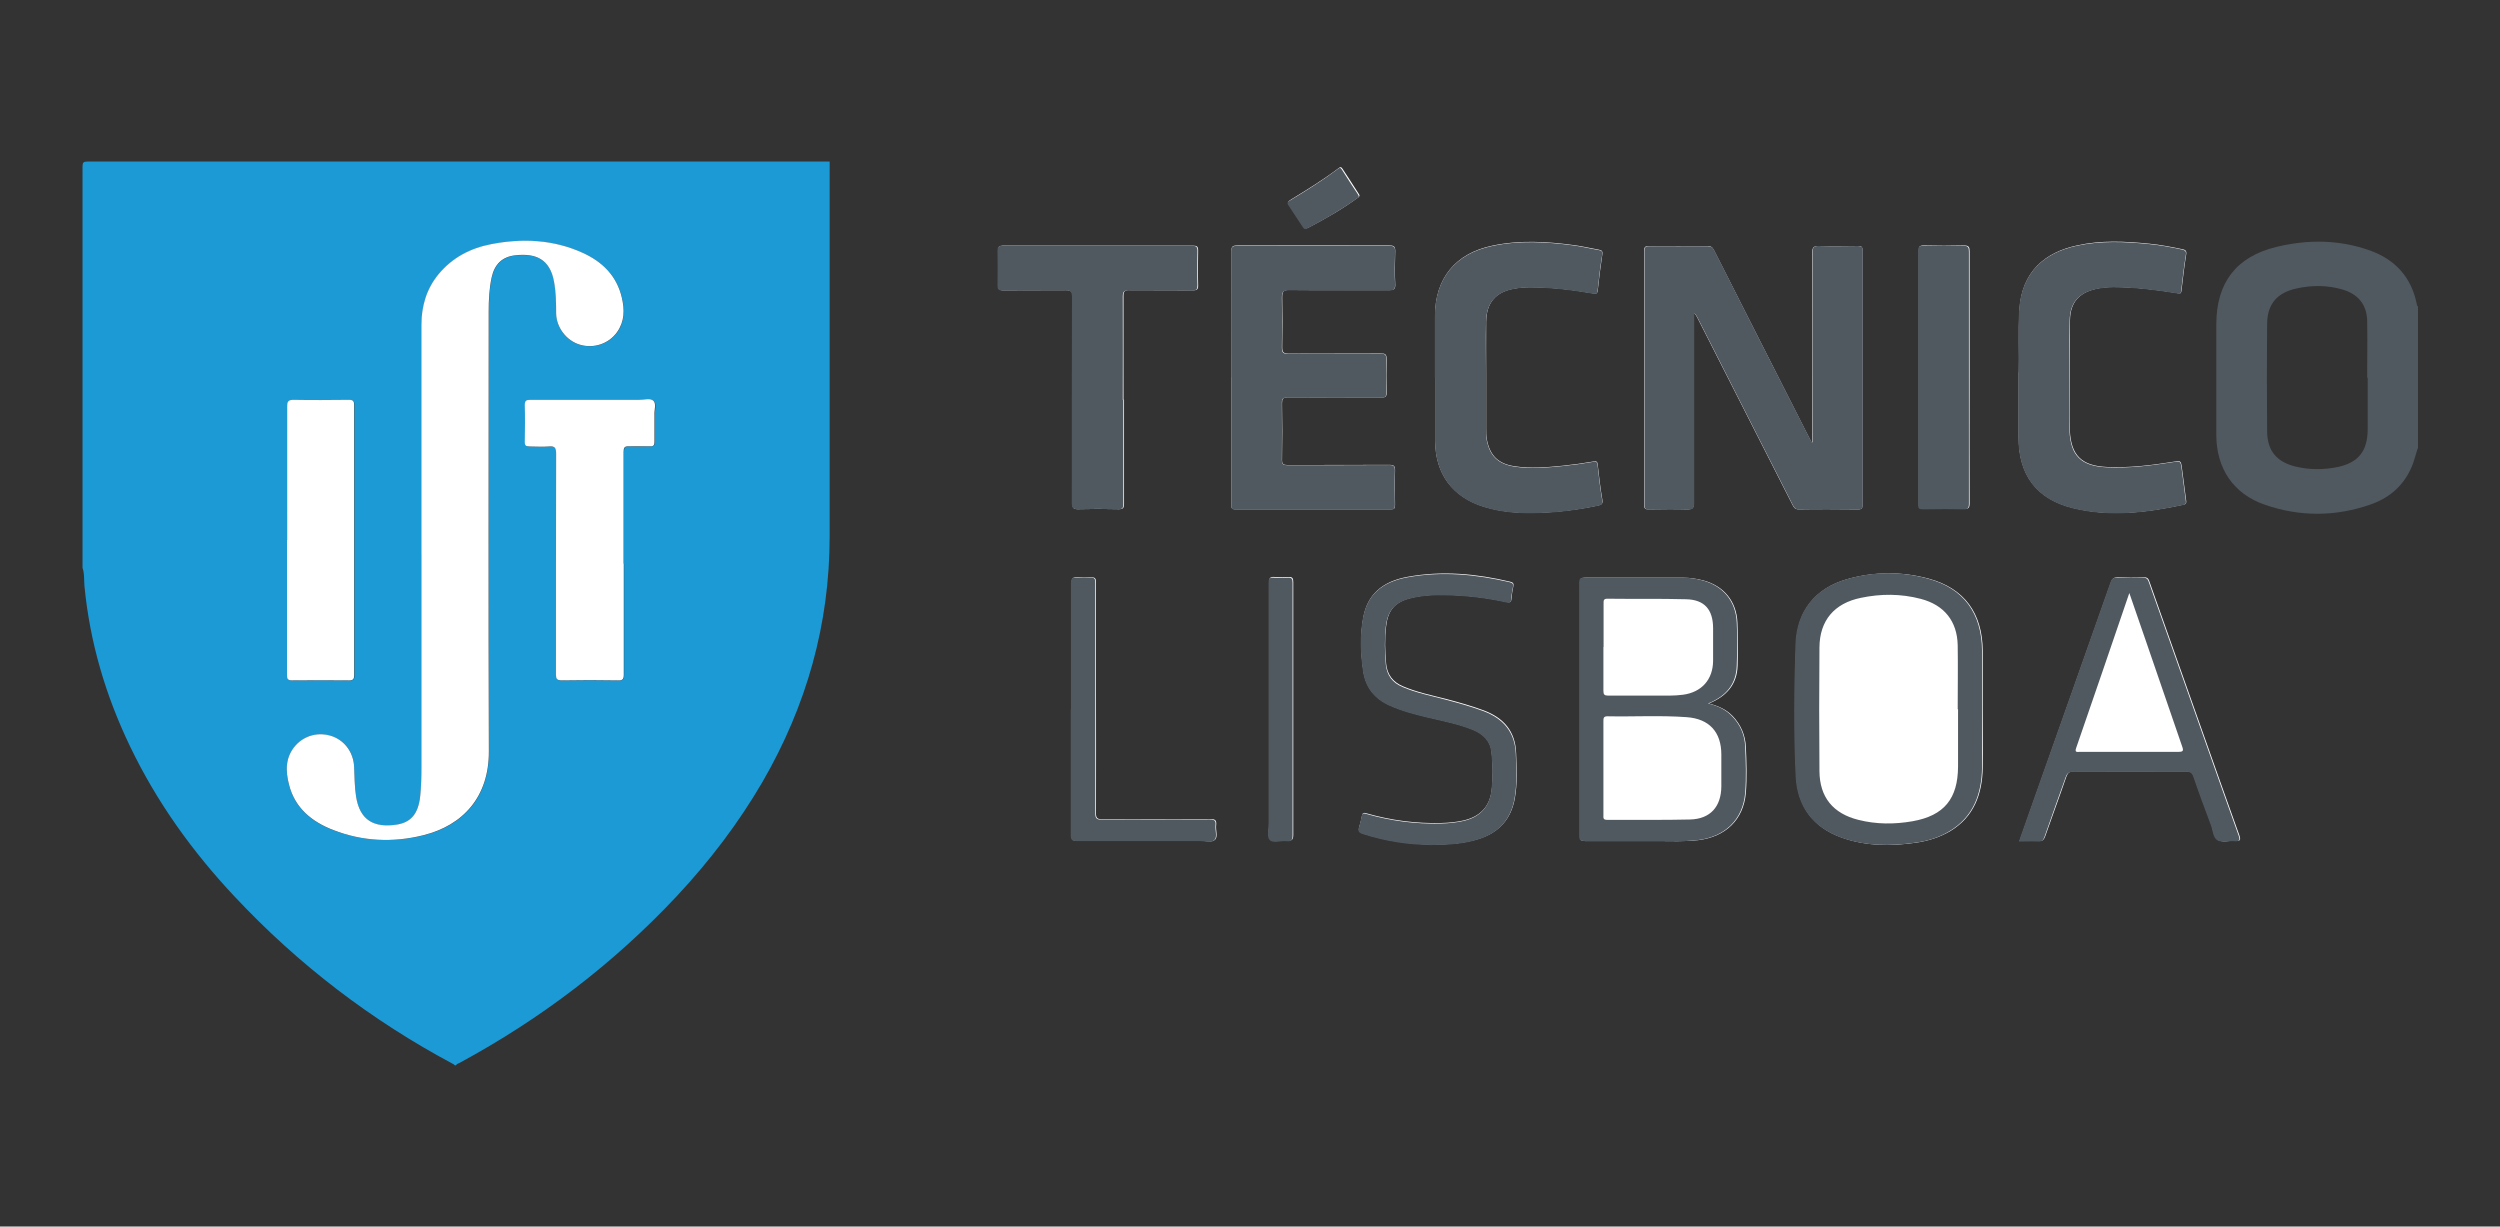
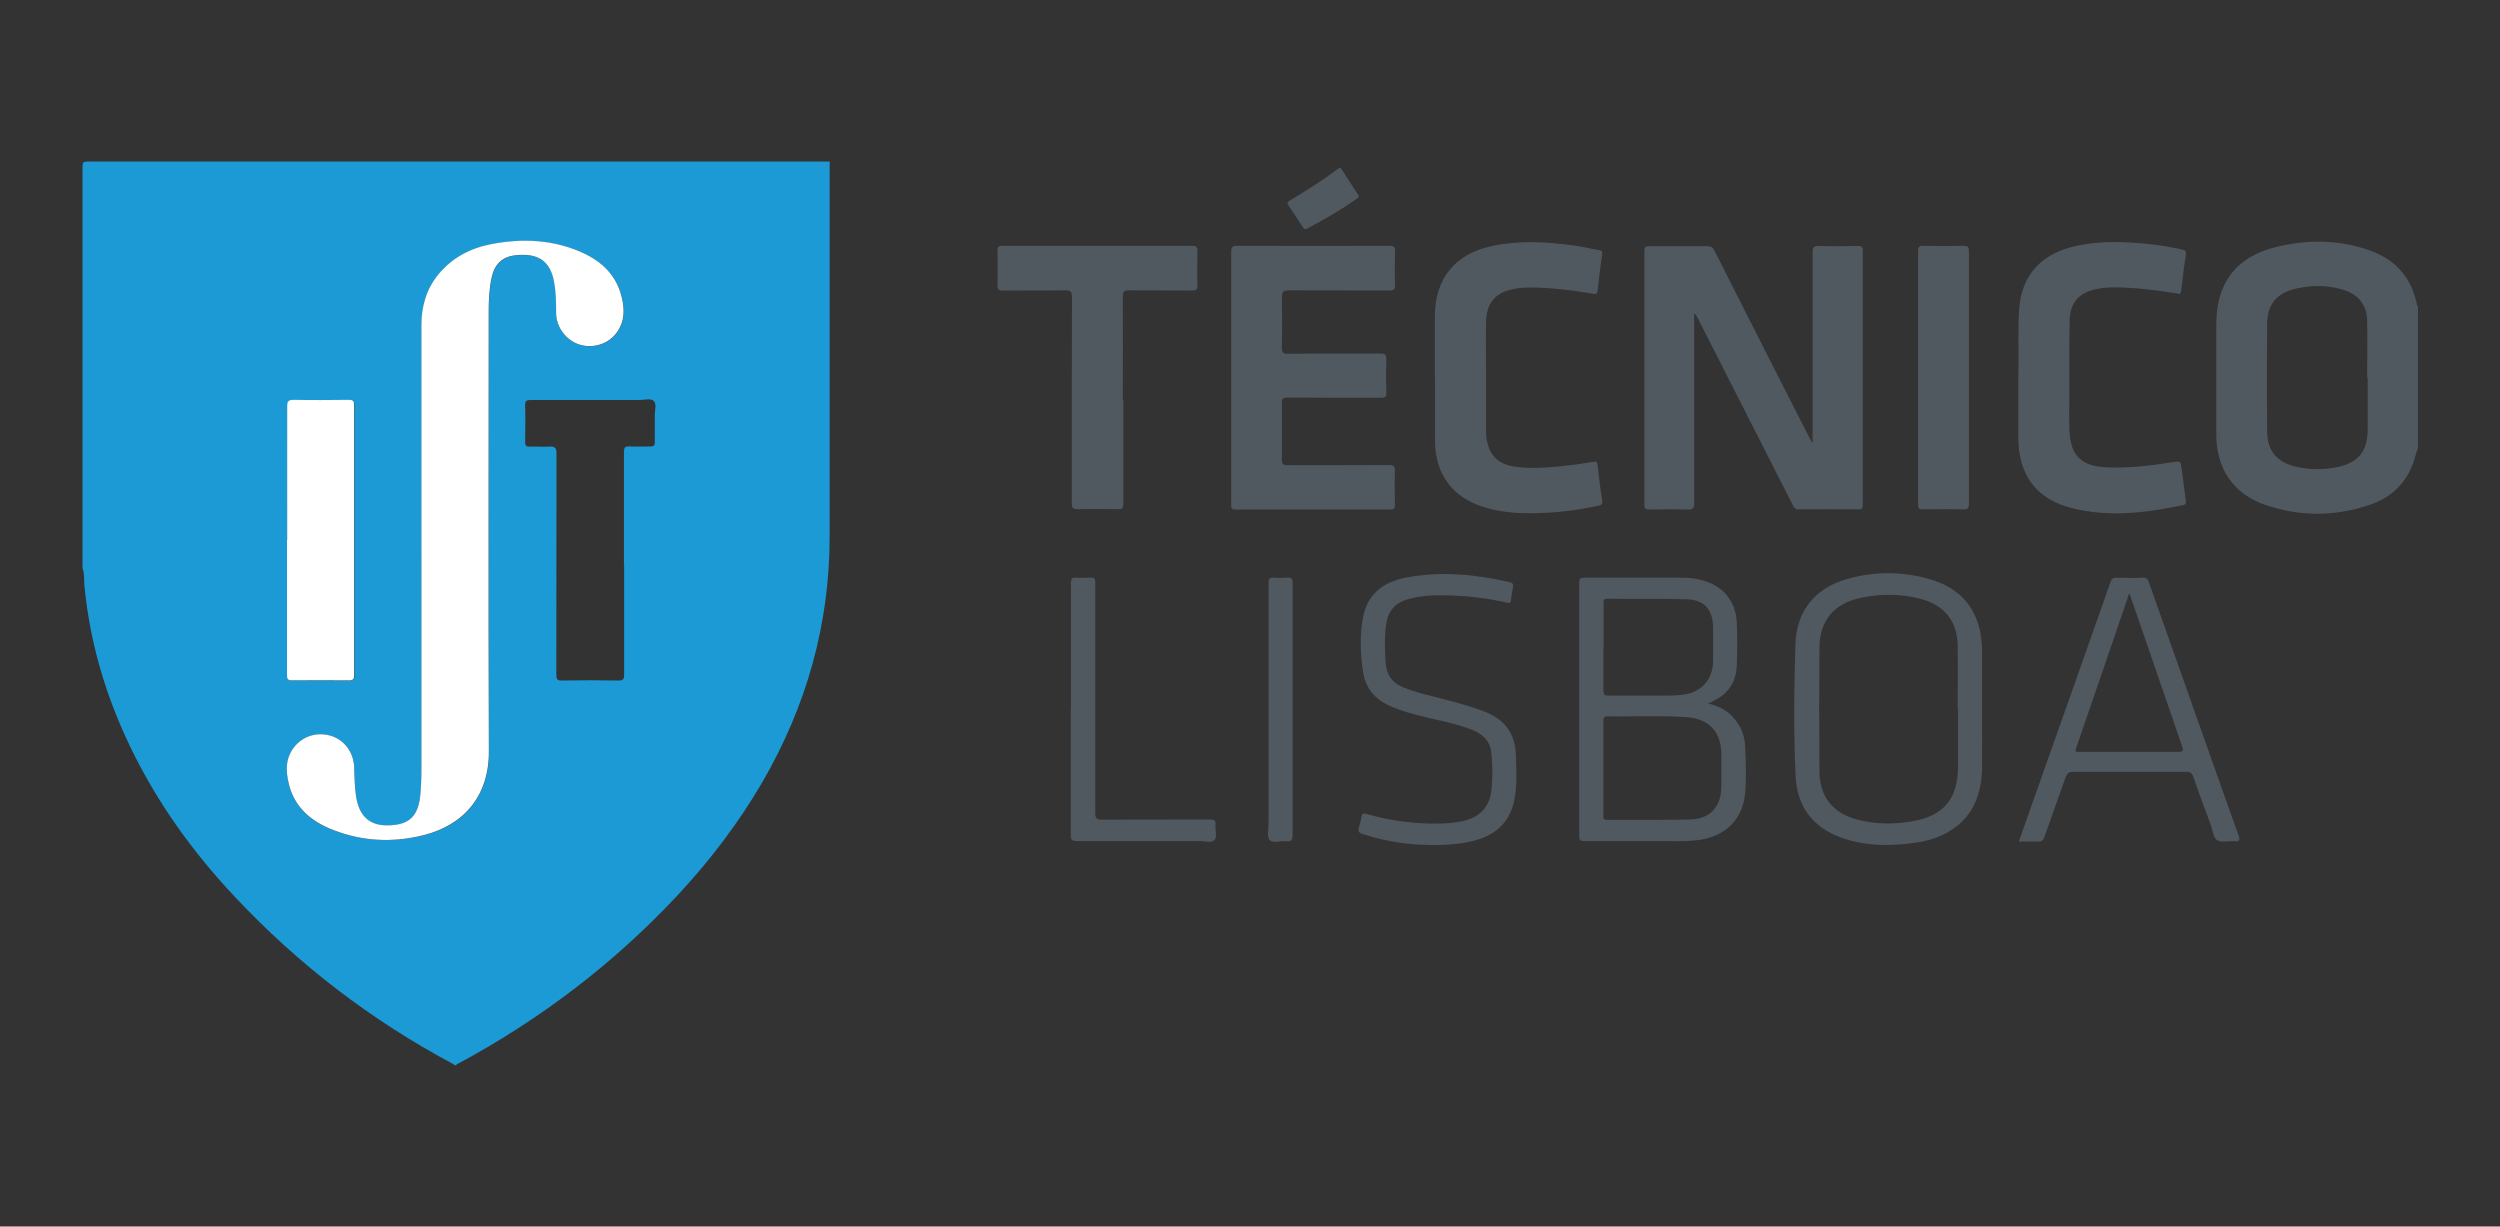
<svg xmlns="http://www.w3.org/2000/svg" id="Layer_1" data-name="Layer 1" viewBox="0 0 142.68 70">
  <rect x="0" y="0" width="142.68" height="70" fill="#333333" stroke="none" />
  <defs>
    <style>
      .cls-1 {
        fill: #fff;
      }

      .cls-2 {
        fill: #515960;
      }

      .cls-3 {
        fill: #1c9ad6;
      }
    </style>
  </defs>
-   <path class="cls-1" d="M103.45,25.22s-.04,0-.07,.01c-.1-.19-.19-.37-.29-.56-1.76-3.46-3.52-6.93-5.27-10.39-.09-.17-.18-.25-.39-.24-1.1,.01-2.2,.01-3.31,0-.22,0-.29,.05-.29,.28,0,4.83,0,9.65,0,14.48,0,.24,.08,.28,.29,.27,.73-.01,1.46-.02,2.18,0,.28,0,.37-.06,.37-.36-.01-3.5,0-7,0-10.5v-.33c.09,.06,.14,.13,.18,.21,1.81,3.57,3.63,7.14,5.44,10.7,.08,.15,.13,.28,.36,.28,1.13-.02,2.27-.01,3.4,0,.21,0,.25-.07,.25-.26,0-4.84,0-9.67,0-14.51,0-.22-.07-.27-.28-.26-.74,.01-1.48,.02-2.22,0-.3,0-.37,.08-.37,.37,.01,3.49,0,6.98,0,10.46v.35Zm-33.18-3.66c0,2.41,0,4.82,0,7.22,0,.18,0,.29,.24,.29,2.95,0,5.91,0,8.86,0,.21,0,.25-.06,.25-.26-.01-.65-.02-1.3,0-1.96,0-.25-.06-.32-.32-.32-1.94,.01-3.87,0-5.81,.01-.24,0-.33-.05-.32-.31,.02-1.07,.02-2.14,0-3.21,0-.26,.05-.34,.33-.34,1.78,.01,3.55,0,5.33,.01,.23,0,.32-.05,.31-.3-.02-.63-.02-1.26,0-1.89,0-.28-.08-.33-.34-.33-1.75,.01-3.51,0-5.26,.01-.31,0-.36-.1-.36-.38,.02-.94,.02-1.88,0-2.83,0-.32,.06-.43,.41-.42,1.89,.02,3.79,0,5.68,.01,.26,0,.38-.04,.36-.34-.03-.63-.02-1.26,0-1.89,0-.26-.07-.32-.32-.32-2.9,0-5.8,0-8.7,0-.27,0-.34,.07-.33,.33,.01,2.4,0,4.79,0,7.19m44.93-.27c0,1.4,0,2.56,0,3.71,0,2.14,1.03,3.51,3.1,4.02,2.11,.52,4.22,.26,6.32-.19,.13-.03,.16-.09,.14-.23-.09-.61-.15-1.23-.24-1.84-.06-.46-.07-.45-.53-.37-1.25,.2-2.5,.35-3.77,.29-1.43-.07-2.03-.66-2.1-2.08-.03-.66-.01-1.33-.01-1.99,0-1.45,0-2.89,.02-4.33,.02-.98,.51-1.54,1.46-1.76,.33-.08,.67-.11,1.02-.11,1.21,0,2.41,.15,3.6,.34,.12,.02,.25,.1,.28-.12,.08-.69,.16-1.38,.27-2.07,.04-.22-.05-.28-.23-.31-.62-.13-1.24-.25-1.86-.31-1.39-.14-2.77-.21-4.15,.1-1.8,.39-3.16,1.48-3.28,3.71-.07,1.26,0,2.52-.03,3.54m-33.31,.26c0,1.21,0,2.42,0,3.63,0,1.89,.99,3.21,2.79,3.77,1.05,.32,2.12,.38,3.2,.34,1.11-.04,2.21-.18,3.3-.41,.19-.04,.29-.09,.25-.33-.11-.65-.19-1.31-.26-1.97-.02-.19-.05-.25-.26-.21-.58,.1-1.16,.18-1.74,.24-.91,.09-1.83,.17-2.75,.03-.93-.14-1.4-.6-1.58-1.52-.04-.2-.04-.4-.04-.61v-3.18c0-.98-.01-1.97,0-2.95,.02-1.09,.54-1.69,1.6-1.88,.29-.05,.6-.08,.89-.08,1.21,0,2.41,.14,3.6,.35,.19,.03,.26,.03,.28-.19,.07-.68,.16-1.36,.26-2.03,.03-.19-.04-.24-.2-.27-.47-.08-.94-.2-1.42-.26-1.55-.21-3.11-.3-4.66,.03-2.11,.44-3.27,1.87-3.27,4.01v3.5m-17.78,1.28c0-1.97,0-3.94,0-5.91,0-.29,.08-.35,.36-.34,1.2,.01,2.4,0,3.6,.01,.25,0,.31-.07,.3-.31-.02-.65-.01-1.31,0-1.96,0-.23-.06-.28-.29-.28-3.62,0-7.24,0-10.85,0-.21,0-.28,.06-.27,.27,.01,.66,.01,1.33,0,1.99,0,.23,.06,.29,.29,.29,1.19-.01,2.38,0,3.56-.01,.33,0,.4,.09,.4,.41-.01,3.92,0,7.84-.01,11.75,0,.26,.05,.35,.33,.34,.77-.02,1.54-.02,2.31,0,.25,0,.3-.07,.3-.3,0-1.98,0-3.96,0-5.94m33.38,17.33c1.01-.41,1.61-1.09,1.64-2.17,.02-.81,.02-1.63-.01-2.44-.05-1.23-.78-2.11-1.97-2.42-.36-.09-.73-.15-1.11-.15-1.87,0-3.74,0-5.62,0-.22,0-.29,.04-.29,.28,0,4.82,0,9.65,0,14.47,0,.23,.08,.28,.29,.28,1.37,0,2.74,0,4.11,0,.78,0,1.56,.04,2.34-.05,1.56-.18,2.6-1.16,2.73-2.7,.07-.87,.04-1.75,0-2.63-.03-.67-.29-1.27-.76-1.76-.36-.37-.81-.57-1.35-.71m15.63,.33c0-1.11,0-2.22,0-3.34-.02-2.17-1.06-3.57-3.1-4.12-1.54-.41-3.11-.4-4.65,.04-1.81,.52-2.84,1.83-2.9,3.7-.08,2.51-.1,5.03,.01,7.54,.08,1.71,.96,2.92,2.59,3.5,1.39,.5,2.83,.5,4.27,.29,.67-.1,1.31-.3,1.9-.64,1.38-.82,1.85-2.12,1.88-3.63,.02-1.11,0-2.23,0-3.34m2.11,7.52c.39,0,.74-.01,1.09,0,.21,.01,.29-.07,.36-.26,.4-1.14,.82-2.27,1.21-3.41,.08-.22,.18-.31,.43-.31,2.14,.01,4.28,.01,6.42,0,.24,0,.35,.06,.43,.29,.32,.92,.66,1.83,1,2.74,.11,.31,.13,.74,.38,.89,.25,.15,.64,.03,.97,.05,.29,.03,.34-.05,.24-.33-.71-1.98-1.41-3.96-2.11-5.94-1-2.83-2-5.65-3-8.48-.06-.18-.11-.31-.36-.29-.49,.03-.98,.02-1.48,0-.23,0-.3,.09-.37,.28-1.44,4.09-2.9,8.19-4.34,12.28-.29,.81-.57,1.63-.87,2.47m-2.86-26.42c0-2.41,0-4.81,0-7.22,0-.24-.05-.33-.31-.33-.77,.02-1.54,.02-2.31,0-.23,0-.28,.06-.28,.29,0,4.83,0,9.65,0,14.48,0,.21,.05,.27,.26,.27,.77-.01,1.54-.02,2.31,0,.27,0,.33-.06,.33-.33-.01-2.39,0-4.77,0-7.16m-30.81,26.64c1.11,0,1.97-.06,2.81-.33,1.13-.36,1.82-1.11,2.04-2.28,.16-.86,.11-1.72,.08-2.59-.04-1.27-.71-2.03-1.86-2.46-.7-.26-1.42-.46-2.14-.65-.83-.21-1.66-.38-2.46-.72-.57-.24-.9-.67-.96-1.29-.06-.71-.09-1.43,0-2.14,.1-.9,.49-1.38,1.36-1.6,.72-.19,1.46-.21,2.2-.19,1.12,.03,2.24,.17,3.34,.41,.15,.03,.24,.01,.25-.17,.02-.25,.06-.49,.11-.73,.03-.16-.01-.22-.18-.26-1.93-.46-3.88-.64-5.85-.28-1.48,.27-2.31,1.04-2.54,2.35-.18,1.01-.14,2.02,.01,3.03,.14,.92,.65,1.55,1.49,1.94,.71,.32,1.45,.51,2.2,.69,.86,.21,1.73,.37,2.56,.7,.58,.24,1,.62,1.07,1.28,.08,.74,.09,1.48,0,2.21-.12,.95-.69,1.5-1.62,1.71-.41,.09-.82,.13-1.24,.14-1.45,.04-2.88-.15-4.28-.55-.16-.05-.23-.03-.26,.14-.04,.21-.09,.42-.15,.62-.07,.21-.02,.31,.21,.39,1.31,.42,2.66,.61,3.8,.62m-20.44-7.73c0,2.4,0,4.79,0,7.19,0,.27,.08,.34,.34,.33,2.33-.01,4.66,0,7,0,.3,0,.67,.13,.86-.06,.17-.18,.02-.55,.06-.84,.03-.27-.07-.34-.33-.33-2.05,.01-4.11,0-6.16,.01-.28,0-.38-.06-.37-.36,.01-2.39,0-4.79,0-7.19,0-1.99,0-3.98,0-5.97,0-.22-.05-.3-.28-.29-.27,.02-.54,.02-.8,0-.26-.02-.31,.08-.31,.32,0,2.4,0,4.79,0,7.19m11.28,0c0,2.16,0,4.32,0,6.48,0,.33-.11,.78,.06,.96,.19,.21,.64,.03,.98,.07,.28,.03,.33-.08,.33-.34,0-3.34,0-6.67,0-10.01,0-1.47,0-2.93,0-4.4,0-.22-.05-.3-.28-.29-.27,.02-.54,.02-.8,0-.25-.02-.3,.07-.29,.3,0,2.41,0,4.81,0,7.22m5.15-29.3s-.02-.06-.04-.08c-.31-.48-.62-.97-.94-1.45-.06-.09-.11-.1-.2-.03-.89,.67-1.83,1.25-2.78,1.83-.14,.09-.13,.16-.05,.27,.28,.41,.55,.82,.81,1.23,.07,.11,.13,.14,.26,.08,.98-.51,1.93-1.05,2.82-1.7,.05-.04,.12-.06,.12-.15" />
  <path class="cls-3" d="M47.35,9.22c0,.14,0,.28,0,.42,0,6.99,0,13.97,0,20.96,0,5.03-1.32,9.68-3.83,14.02-1.38,2.37-3.03,4.53-4.9,6.53-3.61,3.85-7.75,7-12.39,9.51-.07,.04-.16,.05-.21,.14h-.06s-.05-.05-.07-.06c-4.69-2.5-8.85-5.68-12.48-9.55-2.42-2.57-4.46-5.41-5.99-8.6-1.39-2.89-2.29-5.93-2.6-9.14-.03-.35,.01-.7-.11-1.04,0-7.63,0-15.26,0-22.9,0-.24,.05-.29,.29-.29,14.12,0,28.24,0,42.36,0M24.05,31.62c0,4.06,0,8.11,0,12.17,0,.56,0,1.11-.07,1.67-.11,.98-.51,1.5-1.39,1.62-1.25,.17-2.06-.25-2.27-1.63-.09-.56-.08-1.13-.11-1.69-.03-.78-.49-1.46-1.22-1.72-.77-.28-1.58-.09-2.11,.5-.61,.68-.59,1.47-.38,2.27,.35,1.33,1.3,2.1,2.52,2.57,1.68,.64,3.41,.72,5.14,.3,2.3-.57,3.76-2.2,3.75-4.79-.03-8.37-.01-16.74-.01-25.11,0-.65,.03-1.3,.17-1.94,.16-.73,.6-1.18,1.35-1.26,1.17-.13,1.99,.23,2.21,1.51,.11,.6,.11,1.21,.12,1.82,.01,.8,.58,1.54,1.35,1.77,.8,.24,1.66-.06,2.13-.72,.43-.61,.43-1.28,.27-1.96-.29-1.25-1.11-2.05-2.23-2.56-1.67-.76-3.43-.84-5.21-.5-1.19,.23-2.24,.77-3.03,1.73-.69,.84-.97,1.82-.97,2.89,0,4.36,0,8.71,0,13.07m11.55,.55c0-2.13,0-4.26,0-6.39,0-.23,.05-.32,.3-.31,.41,.02,.81,0,1.22,0,.18,0,.24-.06,.24-.24,0-.52,0-1.05,0-1.57,0-.26,.11-.61-.05-.78-.18-.18-.53-.06-.8-.06-2.08,0-4.15,0-6.23,0-.22,0-.33,.03-.32,.29,.02,.7,.01,1.41,0,2.12,0,.2,.07,.26,.26,.25,.38-.01,.75,.02,1.12,0,.32-.02,.41,.07,.41,.4-.01,4.21,0,8.41-.01,12.61,0,.26,.05,.35,.33,.34,1.07-.02,2.14-.02,3.21,0,.28,0,.33-.08,.33-.34,0-2.11,0-4.22,0-6.32m-19.21-1.34h-.01c0,2.57,0,5.14,0,7.7,0,.21,.04,.3,.28,.3,1.09-.01,2.18-.01,3.27,0,.24,0,.28-.09,.28-.3,0-5.14,0-10.27,0-15.41,0-.24-.07-.31-.3-.3-1.05,.01-2.1,.02-3.15,0-.3,0-.37,.08-.37,.37,.01,2.55,0,5.09,0,7.64" />
  <path class="cls-2" d="M137.98,25.59c-.09,.28-.16,.57-.26,.85-.43,1.17-1.27,1.95-2.42,2.35-2,.7-4.03,.71-6.03,.02-1.81-.62-2.78-2.08-2.78-3.99,0-2.11,0-4.21,0-6.32,0-2.36,1.14-3.86,3.44-4.41,1.78-.43,3.56-.42,5.31,.2,1.47,.52,2.4,1.55,2.7,3.11,0,.04,.04,.07,.06,.1v8.09Zm-2.87-4.04h-.01c0-1.08,.02-2.16,0-3.24-.02-.93-.52-1.53-1.42-1.79-.86-.25-1.73-.25-2.6-.06-1.11,.24-1.68,.88-1.69,2.01-.02,2.05-.02,4.11,0,6.16,.01,1.1,.55,1.74,1.63,2,.8,.19,1.61,.19,2.42,.02,1.17-.26,1.68-.91,1.69-2.14,0-.98,0-1.97,0-2.95" />
  <path class="cls-2" d="M103.45,25.22v-.35c0-3.49,0-6.98,0-10.46,0-.29,.06-.38,.36-.37,.74,.02,1.48,.01,2.22,0,.21,0,.28,.05,.28,.26,0,4.84,0,9.67,0,14.51,0,.19-.04,.26-.25,.26-1.13,0-2.27-.01-3.4,0-.23,0-.28-.13-.36-.28-1.81-3.57-3.63-7.14-5.44-10.7-.04-.07-.08-.14-.17-.2v.33c0,3.5,0,7,0,10.5,0,.3-.09,.37-.37,.36-.73-.02-1.46-.01-2.18,0-.21,0-.29-.03-.29-.27,0-4.83,0-9.65,0-14.48,0-.23,.07-.28,.29-.28,1.1,0,2.2,.01,3.31,0,.2,0,.3,.07,.39,.24,1.75,3.47,3.51,6.93,5.27,10.39,.1,.19,.19,.37,.29,.56,.02,0,.04,0,.07-.01" />
  <path class="cls-2" d="M70.27,21.56c0-2.4,0-4.79,0-7.19,0-.26,.06-.34,.33-.34,2.9,.01,5.8,.01,8.7,0,.25,0,.33,.06,.32,.32-.02,.63-.03,1.26,0,1.89,.01,.3-.1,.34-.37,.34-1.89-.01-3.79,0-5.68-.01-.35,0-.41,.1-.41,.42,.02,.94,.02,1.88,0,2.83,0,.28,.05,.38,.36,.37,1.76-.02,3.51,0,5.26-.01,.26,0,.35,.06,.34,.33-.02,.63-.02,1.26,0,1.89,0,.25-.07,.3-.31,.3-1.78,0-3.55,0-5.33-.01-.28,0-.33,.08-.32,.34,.01,1.07,.01,2.14,0,3.21,0,.26,.08,.31,.32,.31,1.94,0,3.87,0,5.81-.01,.25,0,.32,.06,.32,.32-.02,.65-.01,1.31,0,1.96,0,.19-.04,.26-.24,.26-2.95,0-5.91,0-8.86,0-.25,0-.24-.11-.24-.29,0-2.41,0-4.81,0-7.22" />
  <path class="cls-2" d="M115.2,21.28c.02-1.02-.04-2.28,.03-3.54,.12-2.23,1.48-3.32,3.28-3.71,1.38-.3,2.76-.24,4.15-.1,.63,.06,1.25,.18,1.86,.31,.18,.04,.27,.09,.23,.31-.11,.69-.19,1.38-.27,2.07-.03,.23-.16,.14-.28,.12-1.19-.19-2.39-.34-3.6-.34-.34,0-.68,.04-1.02,.11-.95,.22-1.44,.78-1.46,1.76-.03,1.45-.02,2.89-.02,4.33,0,.66-.02,1.33,.01,1.99,.06,1.42,.67,2.01,2.1,2.08,1.27,.06,2.52-.09,3.77-.29,.46-.07,.47-.09,.53,.37,.09,.61,.15,1.23,.24,1.84,.02,.13,0,.2-.14,.23-2.1,.45-4.21,.71-6.32,.19-2.07-.51-3.09-1.89-3.1-4.02,0-1.15,0-2.31,0-3.71" />
  <path class="cls-2" d="M81.89,21.55v-3.5c0-2.15,1.16-3.57,3.27-4.01,1.55-.33,3.1-.24,4.66-.03,.47,.06,.94,.18,1.42,.26,.16,.03,.23,.07,.2,.27-.11,.68-.19,1.35-.26,2.03-.02,.22-.09,.22-.28,.19-1.19-.2-2.39-.35-3.6-.35-.3,0-.6,.02-.89,.08-1.06,.19-1.57,.79-1.6,1.88-.02,.98,0,1.97,0,2.95v3.18c0,.2,0,.4,.04,.61,.18,.92,.65,1.37,1.58,1.52,.92,.14,1.83,.06,2.75-.03,.58-.06,1.17-.14,1.74-.24,.21-.04,.24,.03,.26,.21,.07,.66,.15,1.32,.26,1.97,.04,.24-.05,.29-.25,.33-1.09,.23-2.19,.38-3.3,.41-1.08,.04-2.16-.01-3.2-.34-1.8-.55-2.78-1.88-2.79-3.77,0-1.21,0-2.42,0-3.63" />
  <path class="cls-2" d="M64.11,22.82c0,1.98,0,3.96,0,5.94,0,.24-.05,.31-.3,.3-.77-.02-1.54-.02-2.31,0-.28,0-.33-.09-.33-.34,0-3.92,0-7.84,.01-11.75,0-.32-.07-.41-.4-.4-1.19,.02-2.38,0-3.56,.01-.23,0-.29-.06-.29-.29,.01-.66,.01-1.33,0-1.99,0-.21,.06-.27,.27-.27,3.62,0,7.24,0,10.85,0,.22,0,.29,.06,.29,.28-.01,.65-.02,1.3,0,1.96,0,.24-.05,.31-.3,.31-1.2-.01-2.4,0-3.6-.01-.27,0-.36,.05-.36,.35,.01,1.97,0,3.94,0,5.91" />
  <path class="cls-2" d="M97.49,40.15c.54,.13,.99,.34,1.35,.71,.48,.49,.74,1.09,.76,1.76,.04,.87,.07,1.76,0,2.63-.13,1.54-1.17,2.52-2.73,2.7-.78,.09-1.56,.05-2.34,.05-1.37,0-2.74,0-4.11,0-.22,0-.29-.05-.29-.28,0-4.82,0-9.65,0-14.47,0-.23,.07-.28,.29-.28,1.87,0,3.75,0,5.62,0,.38,0,.75,.05,1.11,.15,1.19,.31,1.92,1.19,1.97,2.42,.04,.81,.03,1.63,0,2.44-.03,1.08-.62,1.76-1.64,2.17m-5.97,3.71c0,.89,0,1.78,0,2.66,0,.14-.03,.27,.2,.27,1.58-.01,3.17,.02,4.75-.02,1.15-.03,1.77-.73,1.78-1.88,0-.61,0-1.22,0-1.83,0-1.28-.69-2.04-1.98-2.13-1.51-.11-3.01-.02-4.52-.05-.23,0-.23,.12-.23,.28,0,.9,0,1.8,0,2.7m0-6.93c0,.84,0,1.67,0,2.5,0,.21,.06,.27,.27,.27,1.17,0,2.33,0,3.5,0,.26,0,.51-.02,.77-.05,1.06-.14,1.71-.86,1.72-1.93,0-.62,0-1.24,0-1.86,0-1.07-.49-1.64-1.55-1.66-1.5-.04-3-.01-4.49-.03-.22,0-.21,.12-.21,.26,0,.84,0,1.67,0,2.5" />
  <path class="cls-2" d="M113.12,40.48c0,1.11,.01,2.22,0,3.34-.03,1.51-.5,2.81-1.88,3.63-.59,.35-1.23,.55-1.9,.64-1.44,.21-2.88,.21-4.27-.29-1.63-.59-2.51-1.79-2.59-3.5-.12-2.51-.09-5.02-.01-7.54,.06-1.87,1.1-3.18,2.9-3.7,1.54-.45,3.11-.46,4.65-.04,2.04,.55,3.08,1.96,3.1,4.12,0,1.11,0,2.22,0,3.34m-1.38,0h-.01c0-1.22,.02-2.44,0-3.66-.03-1.37-.77-2.29-2.1-2.64-1.14-.3-2.29-.3-3.43-.06-1.51,.31-2.35,1.29-2.36,2.83-.02,2.35-.02,4.71,0,7.06,.01,1.49,.78,2.42,2.22,2.78,1.02,.26,2.06,.26,3.09,.08,1.81-.32,2.59-1.29,2.6-3.12,0-1.09,0-2.18,0-3.27" />
  <path class="cls-2" d="M115.23,48c.3-.85,.58-1.66,.87-2.47,1.45-4.09,2.9-8.18,4.34-12.28,.07-.2,.14-.29,.37-.28,.49,.02,.99,.03,1.48,0,.25-.01,.3,.11,.36,.29,1,2.83,2,5.65,3,8.48,.7,1.98,1.4,3.96,2.11,5.94,.1,.27,.05,.35-.24,.33-.33-.03-.73,.09-.97-.05-.25-.15-.26-.58-.38-.89-.34-.91-.68-1.82-.99-2.73-.08-.24-.2-.3-.44-.29-2.14,0-4.28,.01-6.42,0-.25,0-.35,.09-.43,.31-.4,1.14-.82,2.27-1.21,3.41-.07,.19-.15,.27-.36,.26-.35-.02-.7,0-1.09,0m6.3-14.2c-1.03,3.02-2.03,5.94-3.04,8.86-.1,.28,.08,.22,.22,.22,1.87,0,3.74,0,5.61,0,.28,0,.31-.06,.22-.31-.69-1.99-1.37-3.99-2.06-5.99-.31-.9-.62-1.79-.96-2.78" />
  <path class="cls-2" d="M112.37,21.58c0,2.39,0,4.77,0,7.16,0,.27-.07,.34-.33,.33-.77-.02-1.54-.01-2.31,0-.21,0-.26-.06-.26-.27,0-4.82,0-9.65,0-14.48,0-.22,.06-.29,.28-.29,.77,.01,1.54,.02,2.31,0,.26,0,.31,.08,.31,.33,0,2.41,0,4.81,0,7.22" />
  <path class="cls-2" d="M81.56,48.22c-1.13,0-2.48-.19-3.79-.62-.23-.07-.28-.17-.21-.39,.06-.2,.11-.41,.15-.62,.03-.17,.1-.19,.26-.14,1.4,.4,2.82,.59,4.28,.55,.42-.01,.83-.05,1.24-.14,.92-.2,1.5-.76,1.62-1.71,.09-.73,.08-1.47,0-2.21-.07-.66-.49-1.04-1.07-1.28-.83-.33-1.7-.5-2.56-.7-.75-.18-1.49-.37-2.19-.69-.85-.38-1.36-1.02-1.5-1.94-.15-1.01-.19-2.03-.01-3.03,.23-1.32,1.06-2.08,2.54-2.35,1.97-.36,3.92-.17,5.85,.28,.16,.04,.21,.11,.18,.26-.04,.24-.09,.48-.11,.73-.01,.19-.1,.21-.25,.17-1.1-.25-2.21-.38-3.34-.41-.74-.02-1.48,0-2.2,.19-.87,.23-1.26,.71-1.36,1.6-.08,.72-.06,1.43,0,2.15,.06,.62,.38,1.05,.96,1.29,.79,.34,1.63,.5,2.45,.72,.72,.19,1.44,.39,2.15,.65,1.14,.43,1.81,1.19,1.86,2.45,.03,.87,.08,1.73-.08,2.59-.22,1.18-.92,1.92-2.04,2.28-.84,.27-1.7,.33-2.81,.33" />
  <path class="cls-2" d="M61.12,40.48c0-2.4,0-4.79,0-7.19,0-.24,.05-.35,.31-.32,.27,.02,.54,.02,.8,0,.23-.02,.28,.06,.28,.29,0,1.99,0,3.98,0,5.97,0,2.4,0,4.79,0,7.19,0,.3,.09,.36,.37,.36,2.05-.01,4.11,0,6.16-.01,.27,0,.36,.06,.33,.33-.03,.28,.12,.66-.06,.84-.19,.19-.57,.06-.86,.06-2.33,0-4.67,0-7,0-.26,0-.34-.06-.34-.33,0-2.39,0-4.79,0-7.19" />
  <path class="cls-2" d="M72.4,40.49c0-2.41,0-4.81,0-7.22,0-.23,.05-.32,.29-.3,.27,.02,.54,.02,.8,0,.23-.02,.28,.07,.28,.29,0,1.47,0,2.93,0,4.4,0,3.34,0,6.67,0,10.01,0,.26-.06,.37-.33,.34-.34-.04-.79,.14-.98-.07-.17-.18-.06-.63-.06-.96,0-2.16,0-4.32,0-6.48" />
  <path class="cls-2" d="M77.55,11.19c0,.09-.07,.11-.12,.15-.89,.64-1.85,1.19-2.82,1.7-.13,.07-.19,.03-.26-.08-.27-.41-.54-.82-.81-1.23-.08-.12-.09-.19,.05-.27,.95-.57,1.89-1.16,2.78-1.83,.09-.07,.14-.06,.2,.03,.31,.49,.62,.97,.94,1.45,.02,.03,.03,.06,.04,.08" />
  <path class="cls-1" d="M24.05,31.62c0-4.36,0-8.71,0-13.07,0-1.06,.28-2.05,.97-2.89,.79-.96,1.83-1.5,3.03-1.73,1.78-.34,3.54-.26,5.21,.5,1.12,.51,1.94,1.31,2.23,2.56,.16,.69,.16,1.35-.27,1.96-.47,.67-1.34,.96-2.13,.72-.76-.23-1.33-.97-1.35-1.77,0-.61-.01-1.22-.12-1.82-.23-1.29-1.04-1.64-2.21-1.51-.75,.08-1.19,.52-1.35,1.26-.14,.64-.17,1.29-.17,1.94,0,8.37-.02,16.74,.01,25.11,.01,2.58-1.45,4.22-3.75,4.79-1.73,.43-3.46,.35-5.13-.3-1.22-.47-2.18-1.25-2.52-2.57-.21-.8-.23-1.59,.38-2.27,.53-.58,1.34-.78,2.11-.5,.72,.27,1.18,.94,1.22,1.72,.03,.56,.02,1.13,.11,1.69,.21,1.38,1.02,1.8,2.27,1.63,.88-.12,1.28-.64,1.39-1.62,.06-.55,.07-1.11,.07-1.66,0-4.06,0-8.11,0-12.17" />
-   <path class="cls-1" d="M35.6,32.17c0,2.11,0,4.22,0,6.32,0,.26-.05,.35-.33,.34-1.07-.02-2.14-.02-3.21,0-.28,0-.33-.09-.33-.34,0-4.2,0-8.41,.01-12.61,0-.33-.09-.43-.41-.4-.37,.03-.75,0-1.12,0-.19,0-.26-.05-.26-.25,.01-.71,.02-1.41,0-2.12,0-.26,.1-.29,.32-.29,2.08,0,4.15,0,6.23,0,.28,0,.62-.12,.8,.06,.16,.17,.04,.51,.05,.78,0,.52,0,1.05,0,1.57,0,.18-.06,.25-.24,.24-.41-.01-.81,.01-1.22,0-.25-.01-.3,.08-.3,.31,0,2.13,0,4.26,0,6.39" />
  <path class="cls-1" d="M16.39,30.83c0-2.55,0-5.09,0-7.64,0-.29,.07-.37,.37-.37,1.05,.02,2.1,.01,3.15,0,.24,0,.3,.06,.3,.3,0,5.14,0,10.27,0,15.41,0,.21-.04,.3-.28,.3-1.09-.01-2.18-.01-3.27,0-.24,0-.28-.09-.28-.3,0-2.57,0-5.14,0-7.7h.01Z" />
</svg>